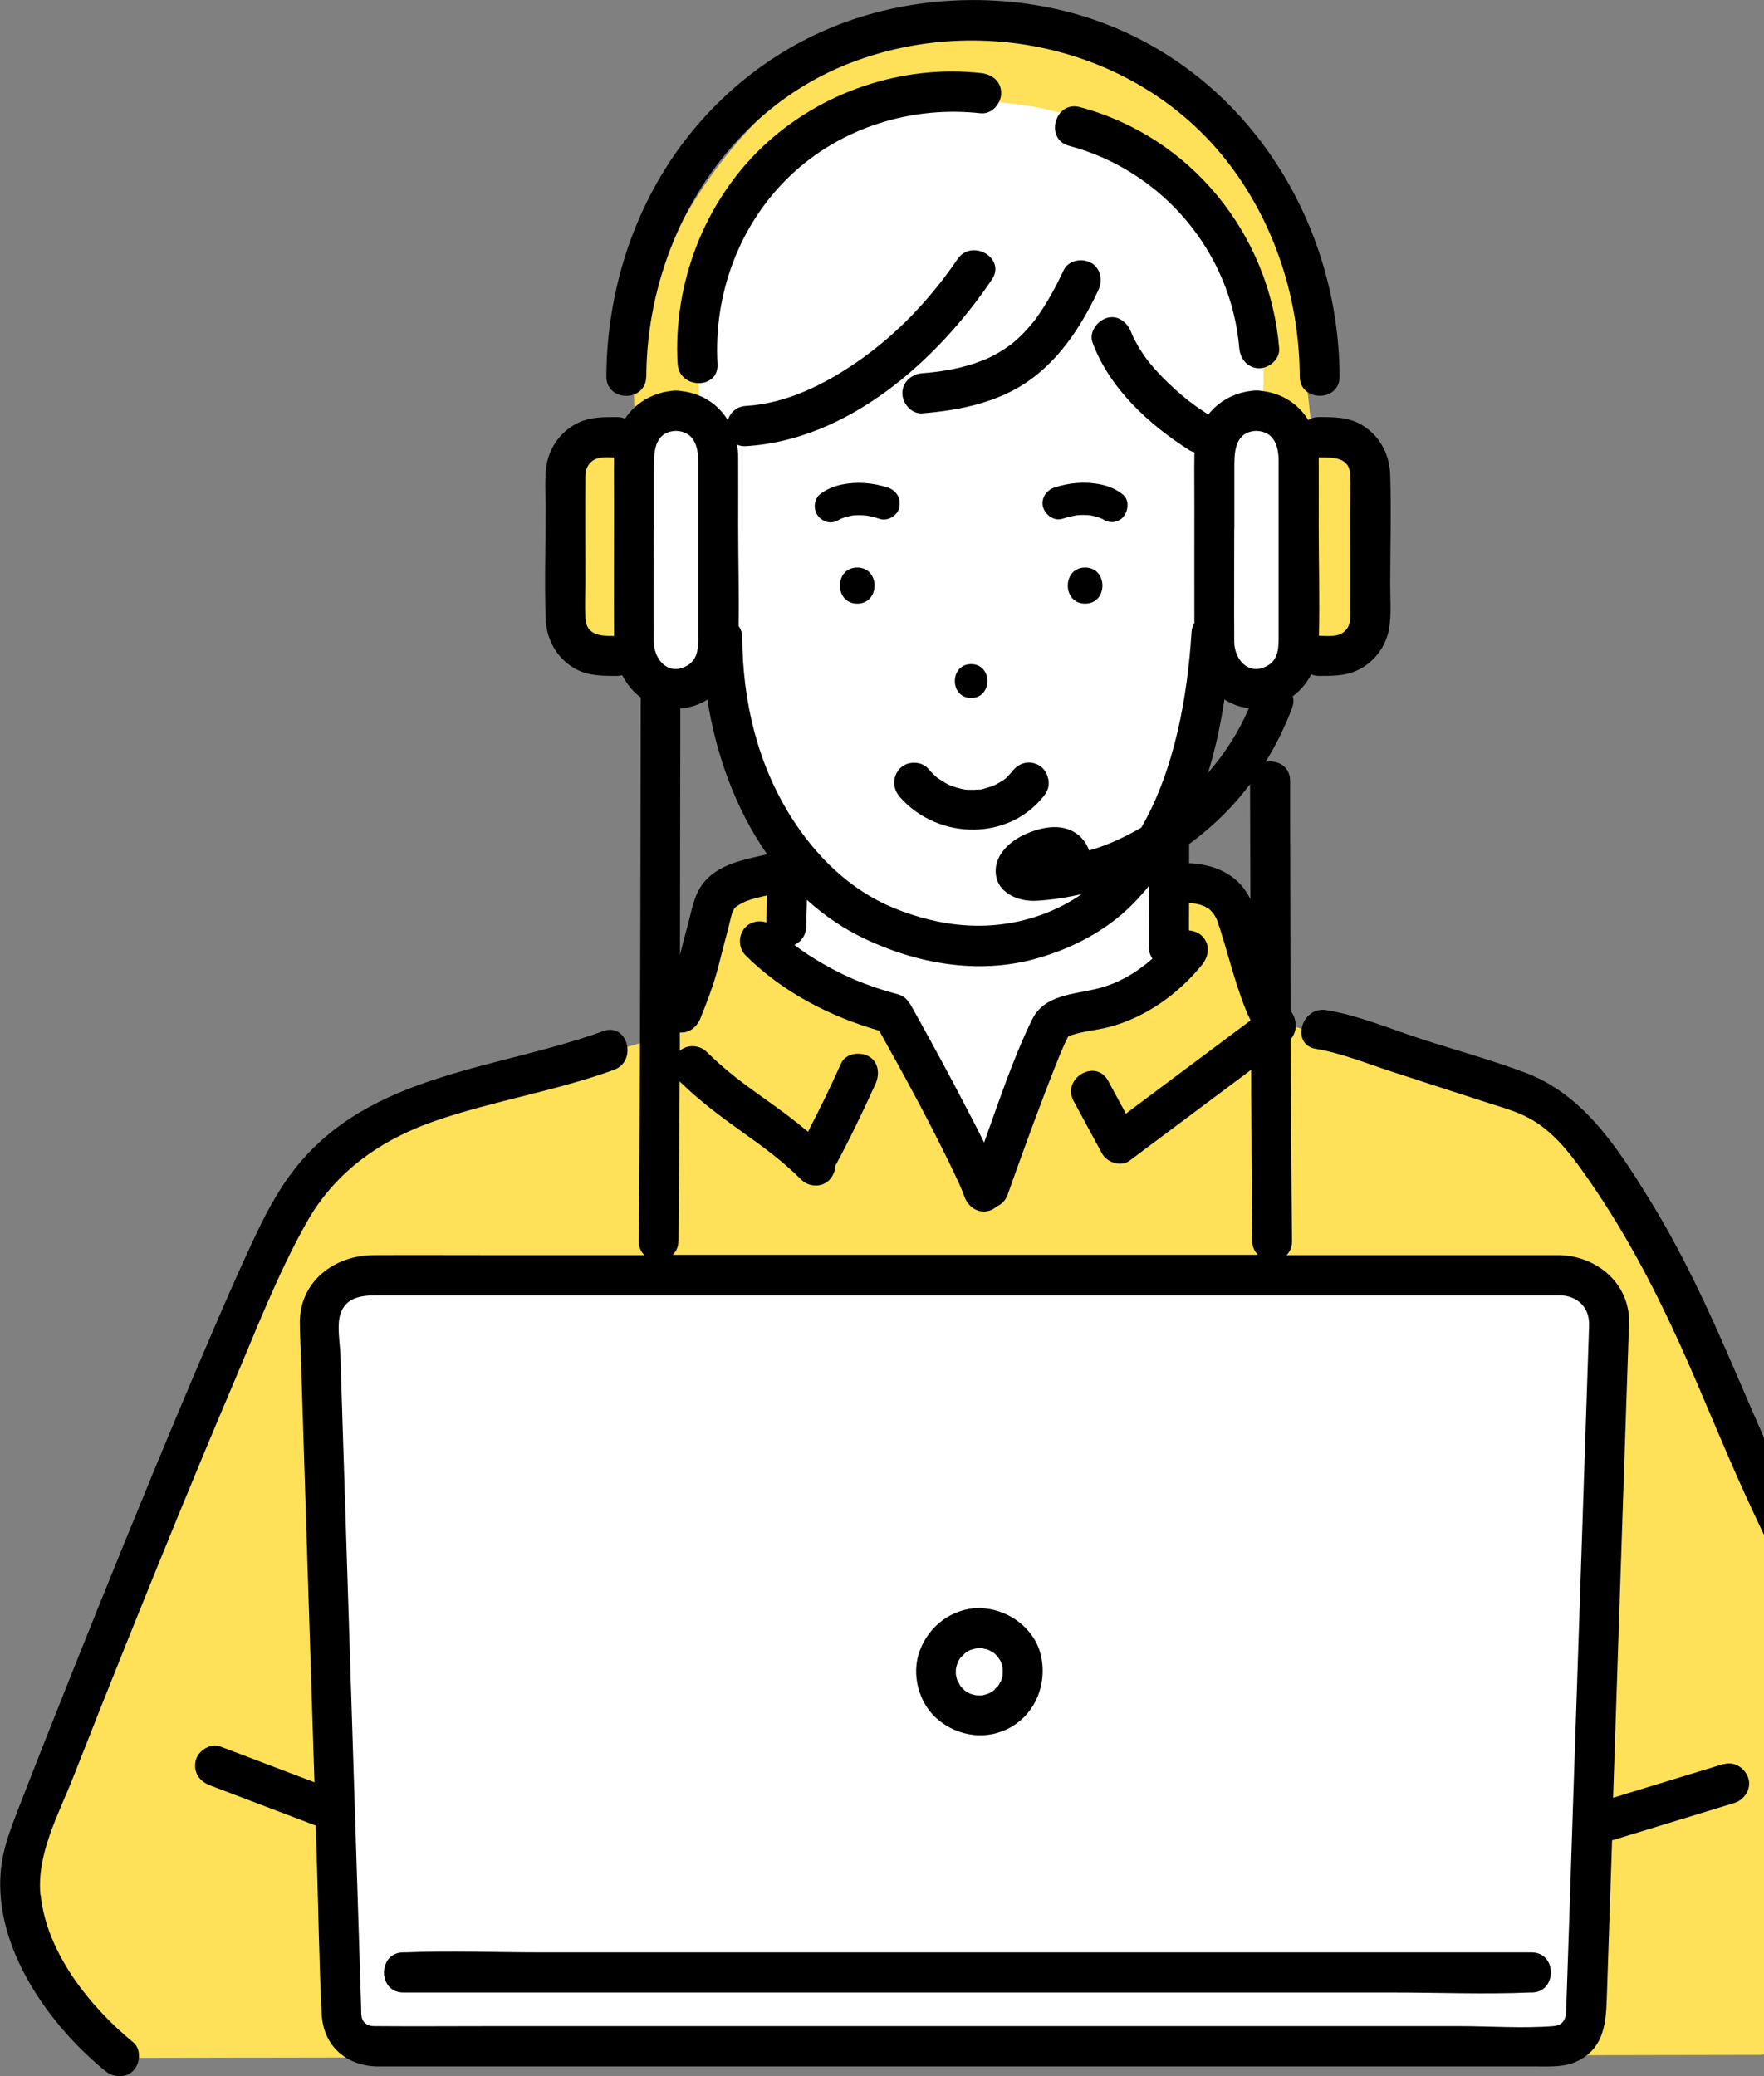
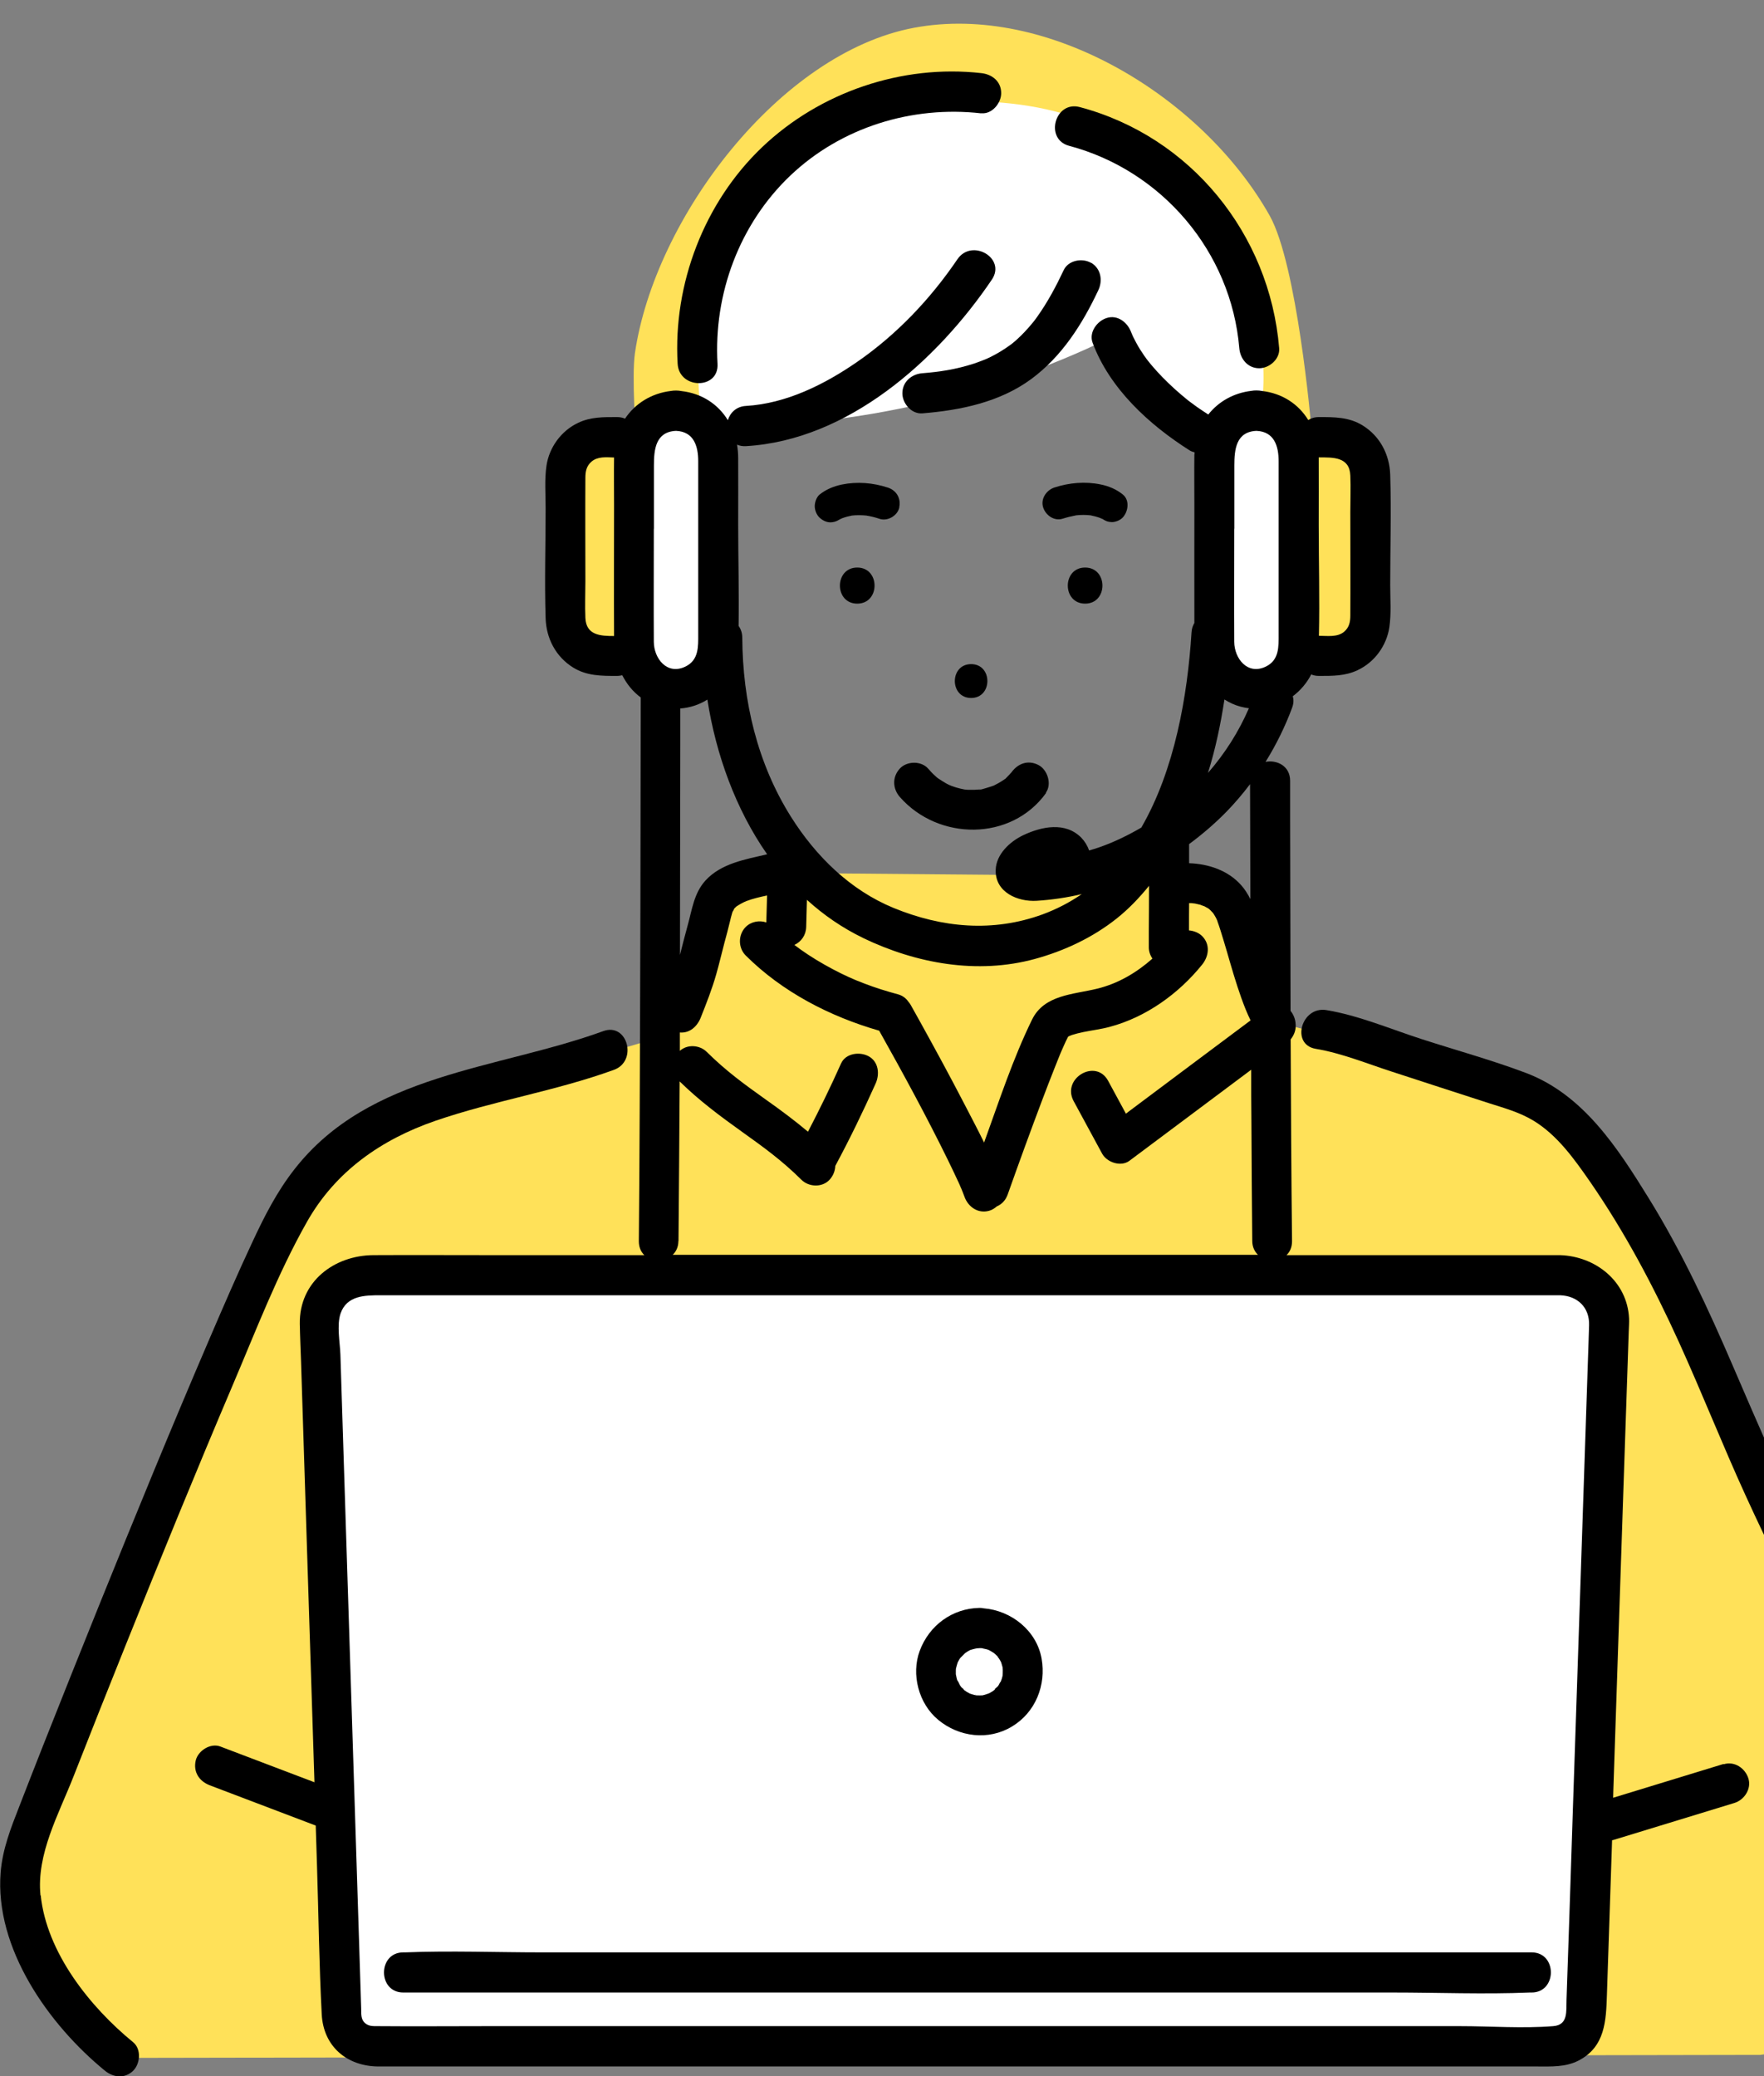
<svg xmlns="http://www.w3.org/2000/svg" width="113" height="133" viewBox="0 0 113 133" fill="none">
  <rect x="0" y="0" width="113" height="133" fill="#808080" stroke="none" />
  <path d="M83.988 27.239C83.988 27.239 83.097 16.947 81.334 13.813C77.037 6.179 67.114 0.17 58.541 1.781C49.969 3.392 41.944 13.936 40.673 22.623C40.457 24.085 40.741 28.014 40.741 28.014L37.384 29.374L37.147 41.025C37.147 41.025 41.038 42.949 44.193 42.595L45.213 41.243C45.065 37.042 45.679 32.888 45.531 28.694C45.477 27.192 45.24 25.322 45.625 23.867C46.024 22.379 46.274 21.352 47.098 20.054C48.983 17.083 50.982 14.004 54.008 12.229C56.663 10.673 59.858 10.299 62.925 10.509C66.931 10.788 70.964 12.1 73.964 14.785C77.355 17.824 79.125 22.345 79.874 26.852C80.624 31.359 80.469 35.968 80.651 40.536C80.699 41.691 79.935 42.636 81.003 43.071C81.834 43.411 87.015 41.467 87.015 41.467L87.67 28.979L83.975 27.246L83.988 27.239Z" fill="#FFE159" />
  <path d="M73.248 10.163L68.066 7.267C62.716 5.724 54.198 6.336 50.138 10.163C46.071 13.99 43.882 21.767 45.058 27.239C53.644 27.62 63.31 25.465 71.032 21.678C72.808 24.731 75.369 27.307 78.402 29.095C78.827 29.346 79.381 29.584 79.793 29.306C80.043 29.142 80.158 28.837 80.253 28.558C81.367 25.125 81.117 21.264 79.577 18.008C78.037 14.745 75.835 12.665 73.248 10.156V10.163Z" fill="white" />
  <path d="M105.943 80.31C103.984 76.245 100.579 69.862 92.541 68.257C90.818 67.918 81.698 65.436 81.698 65.436L78.24 57.061L73.565 56.123L51.975 55.933C51.975 55.933 49.32 56.3 47.023 56.687C45.389 56.959 43.754 66.001 43.754 66.001L33.938 68.917C33.938 68.917 25.562 70.807 21.86 73.845C18.658 76.476 17.341 80.867 15.625 84.654C11.254 94.307 7.363 103.26 3.736 113.218C2.013 117.95 0.068 121.621 3.013 125.692C6.134 130.009 8.336 131.817 8.336 131.817L112.759 131.627C112.759 131.627 117.373 131.056 119.082 129.139C121.784 126.121 121.669 125.57 122.723 122.382C123.318 120.587 122.014 116.461 121.19 114.761C115.63 103.239 111.503 91.839 105.943 80.317V80.31Z" fill="#FFE159" />
-   <path d="M64.317 14.914C59.507 15.39 55.076 18.007 51.752 21.529C49.037 24.404 45.456 28.34 45.044 32.283C43.95 42.82 49.989 53.723 49.989 53.723L49.915 60.929L57.393 65.069L63.56 76.353L67.485 65.722L75.524 61.113L74.524 53.907C74.524 53.907 77.841 47.299 78.328 39.55C78.686 33.84 80.428 24.894 77.091 20.264C74.254 16.328 69.12 14.432 64.31 14.908L64.317 14.914Z" fill="white" />
  <path d="M99.938 81.683H23.603C21.786 81.683 20.354 83.111 20.468 84.79L21.88 129.098C21.88 130.193 22.792 131.076 23.927 131.076H99.553C100.681 131.076 101.599 130.193 101.599 129.098L103.086 84.79C103.2 83.104 101.762 81.683 99.951 81.683H99.938Z" fill="white" />
  <path d="M43.315 26.314C41.829 26.314 40.613 27.538 40.613 29.034V41.406C40.613 42.901 41.829 44.125 43.315 44.125C44.801 44.125 46.017 42.901 46.017 41.406V29.034C46.017 27.538 44.801 26.314 43.315 26.314Z" fill="white" />
  <path d="M80.496 26.314C79.01 26.314 77.794 27.538 77.794 29.034V41.406C77.794 42.901 79.01 44.125 80.496 44.125C81.982 44.125 83.198 42.901 83.198 41.406V29.034C83.198 27.538 81.982 26.314 80.496 26.314Z" fill="white" />
  <path d="M54.914 38.666C56.393 38.666 56.393 36.355 54.914 36.355C53.434 36.355 53.434 38.666 54.914 38.666Z" fill="black" />
  <path d="M69.512 36.355C68.032 36.355 68.032 38.666 69.512 38.666C70.991 38.666 70.991 36.355 69.512 36.355Z" fill="black" />
  <path d="M62.209 44.709C63.594 44.709 63.601 42.541 62.209 42.541C60.818 42.541 60.818 44.709 62.209 44.709Z" fill="black" />
  <path d="M122.217 114.367C121.453 112.09 120.703 109.806 119.852 107.556C118.623 104.299 117.224 101.111 115.704 97.984C114.036 94.544 112.536 91.05 111.023 87.536C109.436 83.845 107.74 80.188 105.626 76.768C103.626 73.532 101.424 70.106 97.729 68.719C95.547 67.897 93.263 67.272 91.041 66.551C89.068 65.912 87.022 65.042 84.968 64.702C83.36 64.437 82.664 66.911 84.286 67.183C85.934 67.455 87.582 68.135 89.163 68.645C91.223 69.311 93.277 69.991 95.337 70.65C96.33 70.97 97.323 71.235 98.222 71.778C99.755 72.703 100.85 74.246 101.856 75.694C104.092 78.93 105.93 82.404 107.558 85.986C109.037 89.242 110.348 92.573 111.834 95.823C113.333 99.113 114.995 102.314 116.366 105.659C118.089 109.867 119.541 114.211 120.974 118.527C121.886 121.26 121.325 124.027 119.494 126.236C117.981 128.051 116.002 129.424 113.887 130.437C112.401 131.144 113.698 133.367 115.178 132.66C119.521 130.587 123.75 126.726 123.986 121.593C124.108 119.044 122.993 116.726 122.21 114.374L122.217 114.367Z" fill="black" />
  <path d="M110.402 112.994C108.044 113.715 105.693 114.435 103.336 115.156C103.336 114.999 103.349 114.836 103.349 114.68C103.552 108.691 103.748 102.695 103.95 96.706C104.079 92.906 104.207 89.106 104.335 85.306C104.342 85.021 104.369 84.735 104.356 84.45C104.241 82.07 102.207 80.473 99.938 80.398H82.414C82.624 80.194 82.766 79.902 82.766 79.508C82.718 75.198 82.698 70.888 82.678 66.578C82.908 66.293 83.036 65.946 82.995 65.586C82.982 65.293 82.867 64.994 82.671 64.75C82.658 60.705 82.651 56.66 82.644 52.615C82.644 51.745 82.644 50.882 82.644 50.012C82.644 49.06 81.793 48.659 81.07 48.802C81.746 47.714 82.32 46.552 82.772 45.335C82.874 45.056 82.88 44.812 82.813 44.601C83.299 44.234 83.711 43.758 83.995 43.2C84.137 43.262 84.299 43.296 84.488 43.296C85.346 43.296 86.17 43.309 86.968 42.928C88.055 42.419 88.825 41.358 89.001 40.175C89.129 39.292 89.055 38.36 89.055 37.47C89.055 35.118 89.129 32.759 89.055 30.407C89.014 29.115 88.4 27.939 87.292 27.253C86.42 26.709 85.461 26.716 84.482 26.716C84.211 26.716 83.988 26.79 83.806 26.906C83.184 25.893 82.151 25.193 80.834 25.043C80.726 25.023 80.618 25.009 80.496 25.009C80.374 25.009 80.26 25.016 80.158 25.037C79.023 25.172 78.057 25.723 77.402 26.552C77.159 26.396 76.916 26.233 76.679 26.07C76.537 25.968 76.395 25.866 76.254 25.757C76.233 25.744 76.145 25.676 76.118 25.655C76.091 25.628 76.058 25.608 76.051 25.601C75.504 25.159 74.977 24.683 74.484 24.18C74.247 23.942 74.024 23.691 73.801 23.432C73.734 23.358 73.673 23.276 73.612 23.201C73.606 23.188 73.572 23.154 73.545 23.12C73.518 23.079 73.464 23.011 73.45 22.997C73.403 22.929 73.356 22.868 73.308 22.8C73.119 22.528 72.937 22.243 72.781 21.95C72.707 21.814 72.639 21.678 72.572 21.543C72.545 21.488 72.518 21.413 72.491 21.352C72.477 21.325 72.471 21.298 72.457 21.27C72.221 20.645 71.586 20.142 70.883 20.373C70.275 20.57 69.742 21.284 69.992 21.957C71.086 24.894 73.606 27.198 76.186 28.837C76.287 28.904 76.402 28.945 76.524 28.973C76.524 29.034 76.517 29.088 76.51 29.149C76.497 30.216 76.51 31.291 76.51 32.358C76.51 34.873 76.504 37.388 76.51 39.904C76.409 40.073 76.341 40.27 76.328 40.508C76.071 44.574 75.254 49.305 73.112 53.01C72.248 53.513 71.343 53.955 70.397 54.281C70.194 54.356 69.978 54.41 69.769 54.478C69.66 54.172 69.492 53.893 69.269 53.662C68.249 52.622 66.722 52.942 65.546 53.499C64.695 53.907 63.81 54.716 63.783 55.729C63.743 57.163 65.202 57.775 66.411 57.7C67.384 57.639 68.35 57.496 69.296 57.272C68.539 57.795 67.708 58.23 66.79 58.57C63.601 59.733 60.352 59.434 57.237 58.156C54.461 57.014 52.259 54.845 50.671 52.323C48.51 48.89 47.571 44.886 47.55 40.848C47.55 40.542 47.456 40.291 47.314 40.094C47.348 37.939 47.287 35.777 47.287 33.622C47.287 32.195 47.294 30.767 47.287 29.34C47.287 29.047 47.26 28.755 47.213 28.483C47.375 28.551 47.564 28.592 47.787 28.578C54.326 28.191 60.021 23.113 63.54 17.906C64.466 16.532 62.257 15.248 61.331 16.607C59.602 19.156 57.42 21.454 54.88 23.201C52.786 24.642 50.354 25.852 47.787 26.002C47.165 26.036 46.774 26.437 46.625 26.913C46.004 25.9 44.97 25.2 43.653 25.05C43.544 25.03 43.436 25.016 43.315 25.016C43.193 25.016 43.078 25.023 42.977 25.043C41.721 25.193 40.68 25.852 40.038 26.818C39.89 26.75 39.714 26.716 39.518 26.716C38.66 26.716 37.836 26.702 37.039 27.083C35.952 27.593 35.181 28.653 35.006 29.836C34.877 30.72 34.952 31.651 34.952 32.541C34.952 34.893 34.877 37.252 34.952 39.604C34.992 40.896 35.607 42.072 36.715 42.759C37.586 43.302 38.546 43.296 39.525 43.296C39.647 43.296 39.755 43.275 39.863 43.255C40.147 43.812 40.538 44.302 41.045 44.676C41.038 53.553 41.018 62.431 40.977 71.316C40.964 74.049 40.95 76.775 40.923 79.508C40.923 79.895 41.059 80.188 41.275 80.398H31.338C28.865 80.398 26.4 80.385 23.927 80.398C21.407 80.412 19.165 82.091 19.205 84.796C19.219 85.612 19.259 86.435 19.286 87.251C19.442 92.077 19.597 96.91 19.746 101.737C19.881 105.877 20.009 110.017 20.144 114.163C18.131 113.402 16.125 112.64 14.112 111.872C13.483 111.634 12.686 112.137 12.538 112.77C12.369 113.504 12.761 114.095 13.43 114.354C15.693 115.217 17.962 116.073 20.225 116.937C20.252 117.786 20.279 118.629 20.306 119.479C20.408 122.661 20.442 125.849 20.61 129.03C20.718 131.103 22.245 132.361 24.245 132.368C25.116 132.368 25.988 132.368 26.866 132.368H98.465C99.37 132.368 100.269 132.422 101.113 131.994C102.829 131.117 102.883 129.431 102.937 127.786C103.045 124.482 103.16 121.179 103.268 117.875C103.302 117.868 103.336 117.868 103.369 117.854C105.95 117.066 108.524 116.277 111.104 115.489C111.746 115.292 112.212 114.578 111.996 113.905C111.786 113.259 111.111 112.797 110.422 113.008L110.402 112.994ZM84.488 29.299C85.4 29.299 86.454 29.258 86.501 30.461C86.535 31.236 86.501 32.018 86.501 32.793C86.501 35.002 86.515 37.218 86.501 39.428C86.501 39.829 86.434 40.182 86.11 40.461C85.671 40.835 85.029 40.726 84.488 40.726C84.542 38.36 84.475 35.988 84.475 33.622C84.475 32.195 84.482 30.767 84.475 29.34C84.475 29.326 84.475 29.306 84.475 29.292C84.475 29.292 84.482 29.292 84.488 29.292V29.299ZM80.104 57.605C79.942 57.286 79.753 56.973 79.51 56.701C78.665 55.749 77.409 55.335 76.173 55.294C76.173 54.886 76.173 54.478 76.173 54.07C77.024 53.438 77.834 52.745 78.571 51.99C79.111 51.433 79.611 50.848 80.077 50.229C80.077 52.69 80.097 55.144 80.097 57.605H80.104ZM77.963 58.985C77.963 58.985 77.929 58.91 77.909 58.863C77.922 58.876 77.942 58.937 77.963 58.985ZM78.436 44.805C78.746 45.002 79.091 45.165 79.476 45.267C79.651 45.315 79.827 45.342 80.003 45.369C79.354 46.871 78.463 48.272 77.382 49.509C77.861 47.979 78.192 46.402 78.436 44.805V44.805ZM79.071 33.874V29.822C79.071 28.803 79.172 27.654 80.489 27.599C81.638 27.647 81.908 28.592 81.908 29.544V40.604C81.908 41.413 81.955 42.276 81.09 42.697C79.915 43.268 79.071 42.181 79.064 41.114C79.05 38.7 79.064 36.287 79.064 33.874H79.071ZM55.292 60.086C58.703 61.725 62.608 62.431 66.296 61.425C68.181 60.909 69.992 60.059 71.525 58.842C72.288 58.237 72.977 57.517 73.606 56.742C73.606 57.707 73.599 58.679 73.592 59.644C73.592 59.991 73.592 60.338 73.592 60.684C73.592 60.943 73.68 61.194 73.822 61.405C72.808 62.302 71.626 63.003 70.289 63.329C68.749 63.709 66.891 63.709 66.107 65.321C64.878 67.836 63.993 70.555 63.04 73.186C62.635 72.356 62.203 71.541 61.784 70.732C60.872 68.971 59.926 67.231 58.967 65.497C58.764 65.124 58.555 64.756 58.345 64.382C58.291 64.294 58.237 64.213 58.176 64.145C58.021 63.927 57.798 63.764 57.514 63.689C56.785 63.492 56.062 63.268 55.359 62.996C54.67 62.737 54.069 62.465 53.326 62.071C52.624 61.697 51.941 61.289 51.293 60.827C51.158 60.732 51.023 60.63 50.888 60.528C51.327 60.324 51.631 59.903 51.644 59.373C51.658 58.795 51.678 58.217 51.691 57.639C52.759 58.611 53.961 59.441 55.299 60.086H55.292ZM68.37 66.429C68.37 66.429 68.357 66.449 68.343 66.442C68.343 66.442 68.357 66.442 68.37 66.429ZM49.145 54.723C49.145 54.723 49.138 54.723 49.131 54.723C47.753 55.049 46.186 55.301 45.179 56.415C44.45 57.231 44.335 58.264 44.051 59.277C43.876 59.903 43.72 60.535 43.558 61.167C43.565 56.681 43.572 52.201 43.578 47.714C43.578 46.939 43.578 46.157 43.578 45.383C44.207 45.335 44.801 45.138 45.314 44.812C45.862 48.319 47.118 51.82 49.138 54.716L49.145 54.723ZM41.889 33.874V29.822C41.889 28.803 41.991 27.654 43.308 27.599C44.456 27.647 44.727 28.592 44.727 29.544V40.604C44.727 41.413 44.774 42.276 43.909 42.697C42.734 43.268 41.889 42.181 41.883 41.114C41.869 38.7 41.883 36.287 41.883 33.874H41.889ZM37.499 39.57C37.465 38.795 37.499 38.014 37.499 37.239C37.499 35.029 37.485 32.813 37.499 30.604C37.499 30.203 37.566 29.849 37.89 29.571C38.282 29.231 38.836 29.285 39.336 29.306C39.322 30.325 39.336 31.352 39.336 32.371C39.336 35.159 39.322 37.953 39.336 40.74C38.471 40.74 37.546 40.699 37.499 39.577V39.57ZM43.464 79.508C43.497 76.095 43.517 72.683 43.538 69.27C44.767 70.48 46.145 71.507 47.544 72.506C48.935 73.499 50.097 74.341 51.333 75.565C51.806 76.041 52.671 76.082 53.144 75.565C53.373 75.314 53.495 75.001 53.509 74.681C54.434 72.961 55.285 71.201 56.089 69.413C56.366 68.801 56.285 67.999 55.63 67.652C55.069 67.353 54.177 67.462 53.88 68.115C53.218 69.597 52.509 71.051 51.759 72.492C50.894 71.765 49.989 71.092 49.064 70.439C47.672 69.447 46.51 68.604 45.274 67.38C44.821 66.932 44.031 66.877 43.551 67.312C43.551 66.918 43.551 66.531 43.551 66.136C44.166 66.191 44.652 65.769 44.882 65.198C45.247 64.281 45.612 63.356 45.882 62.404C46.071 61.745 46.226 61.072 46.402 60.406C46.524 59.957 46.645 59.508 46.753 59.053C46.801 58.856 46.848 58.652 46.909 58.455C46.915 58.428 46.929 58.407 46.936 58.387C46.922 58.4 46.922 58.407 46.909 58.434C46.922 58.414 46.936 58.394 46.942 58.373C46.956 58.346 46.969 58.332 46.976 58.319C46.996 58.278 47.017 58.237 47.037 58.203C47.037 58.203 47.037 58.203 47.037 58.19C47.044 58.19 47.05 58.183 47.064 58.169C47.105 58.129 47.138 58.094 47.179 58.06C47.388 57.925 47.605 57.802 47.807 57.721C48.239 57.557 48.685 57.456 49.138 57.36C49.124 57.836 49.111 58.319 49.097 58.795C49.097 58.89 49.097 58.992 49.091 59.087C48.645 58.937 48.118 59.026 47.767 59.379C47.28 59.869 47.273 60.705 47.767 61.201C50.111 63.54 53.157 65.11 56.319 66.021C57.859 68.767 59.365 71.534 60.75 74.362C60.973 74.824 61.196 75.286 61.412 75.755C61.459 75.857 61.507 75.959 61.547 76.068C61.561 76.095 61.574 76.129 61.588 76.156C61.655 76.326 61.723 76.49 61.784 76.659C62.02 77.312 62.655 77.754 63.358 77.557C63.54 77.509 63.702 77.407 63.851 77.278C64.155 77.149 64.418 76.897 64.553 76.51C65.269 74.491 65.999 72.486 66.756 70.48C67.019 69.787 67.283 69.093 67.56 68.4C67.674 68.115 67.782 67.836 67.897 67.557C67.924 67.496 67.938 67.462 67.945 67.442C67.945 67.435 67.951 67.421 67.972 67.38C68.032 67.238 68.093 67.102 68.154 66.966C68.228 66.796 68.309 66.626 68.397 66.456C68.404 66.436 68.418 66.415 68.431 66.395C68.505 66.361 68.62 66.313 68.634 66.306C68.884 66.225 69.133 66.164 69.397 66.109C69.958 65.994 70.532 65.926 71.086 65.776C73.416 65.157 75.51 63.648 77.01 61.786C77.442 61.249 77.537 60.494 77.01 59.964C76.801 59.753 76.483 59.624 76.166 59.597C76.166 59.012 76.166 58.434 76.173 57.85C76.22 57.85 76.274 57.85 76.321 57.85C76.355 57.85 76.51 57.877 76.551 57.877C76.659 57.897 76.774 57.925 76.882 57.952C76.922 57.965 77.132 58.054 77.145 58.047C77.22 58.088 77.294 58.135 77.368 58.169C77.415 58.203 77.436 58.217 77.449 58.224C77.49 58.258 77.524 58.292 77.557 58.326C77.578 58.346 77.672 58.455 77.706 58.482C77.76 58.564 77.814 58.645 77.861 58.733C77.902 58.808 77.942 58.883 77.976 58.965C77.976 58.965 77.976 58.965 77.976 58.971C77.983 58.999 77.996 59.033 77.996 59.039C78.064 59.223 78.125 59.413 78.186 59.604C78.328 60.045 78.456 60.494 78.591 60.943C78.881 61.942 79.165 62.941 79.516 63.92C79.692 64.41 79.881 64.899 80.111 65.361C77.51 67.306 74.903 69.25 72.302 71.201L72.126 71.337C71.748 70.637 71.363 69.93 70.984 69.229C70.194 67.775 67.992 69.073 68.775 70.528L70.599 73.893C70.903 74.457 71.802 74.763 72.349 74.355C74.95 72.411 77.551 70.467 80.151 68.522C80.151 69.658 80.151 70.793 80.165 71.921C80.178 74.443 80.192 76.965 80.219 79.487C80.219 79.875 80.368 80.167 80.584 80.378H43.092C43.308 80.174 43.457 79.875 43.457 79.487L43.464 79.508ZM101.052 107.114C100.87 112.525 100.687 117.929 100.512 123.34C100.458 124.924 100.404 126.515 100.35 128.099C100.323 128.819 100.471 129.71 99.499 129.785C97.533 129.941 95.486 129.785 93.52 129.785H31.263C28.906 129.785 26.541 129.805 24.177 129.785C23.887 129.785 23.616 129.798 23.373 129.581C23.11 129.343 23.144 128.996 23.137 128.67C23.096 127.378 23.056 126.087 23.015 124.795C22.853 119.635 22.684 114.469 22.522 109.31C22.34 103.661 22.164 98.005 21.982 92.356L21.806 86.768C21.779 86.007 21.563 84.885 21.813 84.144C22.211 82.975 23.387 82.968 24.387 82.968H99.938C101.066 83.009 101.829 83.756 101.795 84.885C101.782 85.231 101.775 85.578 101.762 85.932C101.708 87.55 101.653 89.168 101.599 90.785C101.417 96.231 101.235 101.669 101.052 107.114V107.114Z" fill="black" />
  <path d="M66.999 50.773C67.391 50.229 67.107 49.318 66.54 49.013C65.877 48.659 65.216 48.89 64.797 49.468C64.797 49.468 64.797 49.468 64.783 49.482C64.736 49.529 64.689 49.584 64.641 49.638C64.621 49.658 64.493 49.794 64.405 49.883C64.391 49.889 64.371 49.903 64.331 49.93C64.27 49.971 64.216 50.012 64.155 50.046C64.033 50.121 63.912 50.195 63.783 50.257C63.75 50.27 63.696 50.304 63.642 50.331C63.621 50.331 63.608 50.331 63.574 50.352C63.419 50.399 63.27 50.454 63.115 50.495C63.027 50.515 62.757 50.617 62.682 50.583C62.858 50.562 62.898 50.556 62.804 50.562C62.757 50.562 62.716 50.569 62.669 50.576C62.594 50.576 62.52 50.583 62.446 50.59C62.297 50.59 62.142 50.59 61.993 50.59C61.919 50.59 61.845 50.576 61.77 50.569C61.757 50.569 61.757 50.569 61.743 50.562C61.588 50.529 61.439 50.501 61.291 50.454C61.203 50.426 61.108 50.399 61.02 50.365C61.014 50.365 60.987 50.352 60.96 50.345C60.926 50.331 60.818 50.284 60.797 50.277C60.71 50.236 60.622 50.189 60.541 50.141C60.399 50.059 60.257 49.964 60.122 49.876C60.108 49.869 60.102 49.862 60.095 49.862C60.027 49.808 59.96 49.754 59.899 49.692C59.737 49.55 59.595 49.393 59.453 49.23C59.007 48.727 58.095 48.741 57.643 49.23C57.15 49.767 57.17 50.508 57.643 51.052C60.115 53.866 64.776 53.9 67.012 50.794L66.999 50.773Z" fill="black" />
-   <path d="M41.403 24.112C41.444 15.533 46.368 7.138 54.508 4.018C63.033 0.748 73.194 3.181 78.787 10.571C81.719 14.445 83.239 19.258 83.259 24.112C83.266 25.764 85.826 25.771 85.812 24.112C85.765 14.337 80.104 5.16 70.937 1.577C66.114 -0.306 60.521 -0.483 55.555 0.959C50.861 2.318 46.753 5.2 43.794 9.102C40.545 13.392 38.87 18.742 38.843 24.112C38.836 25.771 41.39 25.771 41.396 24.112H41.403Z" fill="black" />
  <path d="M62.858 7.253C63.547 7.328 64.135 6.607 64.135 5.968C64.135 5.207 63.547 4.758 62.858 4.684C57.785 4.113 52.529 5.894 48.82 9.429C45.112 12.963 43.112 18.184 43.409 23.303C43.504 24.948 46.064 24.962 45.963 23.303C45.706 18.823 47.368 14.35 50.624 11.25C53.88 8.151 58.426 6.757 62.851 7.26L62.858 7.253Z" fill="black" />
  <path d="M69.89 16.838C69.329 16.512 68.438 16.668 68.141 17.301C67.654 18.334 67.114 19.347 66.452 20.278C66.398 20.353 66.344 20.428 66.29 20.502C66.263 20.536 66.175 20.652 66.154 20.672C65.986 20.876 65.81 21.08 65.628 21.27C65.472 21.434 65.317 21.59 65.148 21.74C65.067 21.814 64.986 21.889 64.898 21.957C64.857 21.991 64.817 22.025 64.77 22.059C64.398 22.331 64.006 22.582 63.594 22.793C63.493 22.848 63.392 22.895 63.29 22.943C63.229 22.97 63.169 22.997 63.108 23.024C62.871 23.119 62.628 23.208 62.392 23.29C61.237 23.663 60.19 23.82 59.082 23.908C58.393 23.962 57.805 24.459 57.805 25.193C57.805 25.846 58.393 26.532 59.082 26.478C61.527 26.28 64.047 25.764 66.067 24.275C68.026 22.827 69.329 20.774 70.356 18.592C70.653 17.967 70.525 17.205 69.897 16.831L69.89 16.838Z" fill="black" />
  <path d="M79.388 22.304C79.449 22.997 79.935 23.589 80.665 23.589C81.313 23.589 82.002 22.997 81.942 22.304C81.334 14.976 76.26 8.742 69.167 6.859C67.573 6.438 66.897 8.919 68.485 9.34C74.423 10.917 78.868 16.118 79.388 22.304Z" fill="black" />
  <path d="M2.594 121.41C2.324 118.772 3.763 116.203 4.702 113.81C5.803 111.002 6.917 108.202 8.039 105.408C10.275 99.84 12.545 94.279 14.895 88.753C16.388 85.252 17.78 81.595 19.658 78.277C21.489 75.028 24.427 72.989 27.893 71.792C31.648 70.501 35.587 69.889 39.329 68.529C40.863 67.972 40.201 65.484 38.647 66.048C31.851 68.522 23.671 68.733 18.861 74.899C17.739 76.333 16.942 77.897 16.179 79.535C15.213 81.595 14.308 83.688 13.409 85.782C10.964 91.472 8.62 97.203 6.303 102.94C5.114 105.89 3.932 108.847 2.763 111.804C2.25 113.11 1.736 114.415 1.229 115.727C0.689 117.113 0.162 118.439 0.041 119.941C-0.345 124.802 3.121 129.696 6.722 132.64C7.262 133.082 7.998 133.163 8.532 132.64C8.985 132.191 9.066 131.26 8.532 130.818C5.762 128.554 2.986 125.074 2.608 121.403L2.594 121.41Z" fill="black" />
-   <path d="M62.635 105.578C62.594 105.578 62.561 105.578 62.527 105.578C62.527 105.578 62.513 105.578 62.507 105.578C62.581 105.578 62.621 105.578 62.635 105.571V105.578Z" fill="black" />
  <path d="M61.777 108.208C61.818 108.243 61.846 108.27 61.873 108.305C61.832 108.243 61.798 108.215 61.777 108.208Z" fill="black" />
  <path d="M62.594 108.589C62.344 108.521 62.48 108.575 62.594 108.589V108.589Z" fill="black" />
-   <path d="M64.156 107.644C64.156 107.644 64.156 107.637 64.156 107.63C64.122 107.672 64.101 107.713 64.094 107.734C64.108 107.699 64.128 107.672 64.149 107.644H64.156Z" fill="black" />
  <path d="M60.102 110.166C61.432 111.267 63.317 111.505 64.824 110.594C66.33 109.69 67.026 107.95 66.722 106.237C66.404 104.442 64.776 103.164 63.02 103.022C62.932 103.001 62.844 102.994 62.75 102.994C61.007 103.022 59.528 104.109 58.92 105.734C58.352 107.25 58.852 109.133 60.095 110.159L60.102 110.166ZM61.547 107.991C61.547 107.991 61.547 107.998 61.554 108.004C61.554 108.004 61.554 107.998 61.547 107.991ZM61.547 106.176C61.547 106.176 61.561 106.162 61.561 106.155C61.649 106.067 61.73 105.985 61.818 105.897C61.865 105.863 61.919 105.829 61.966 105.795C62.027 105.761 62.088 105.727 62.149 105.693C62.263 105.659 62.378 105.625 62.5 105.598C62.48 105.598 62.466 105.598 62.439 105.598C62.459 105.598 62.493 105.598 62.52 105.598C62.534 105.598 62.547 105.591 62.561 105.584C62.621 105.571 62.642 105.584 62.628 105.584C62.669 105.584 62.716 105.571 62.75 105.571C62.804 105.571 62.865 105.571 62.919 105.578C63.013 105.612 63.142 105.625 63.23 105.652C63.27 105.666 63.31 105.686 63.358 105.7C63.466 105.761 63.574 105.822 63.675 105.89C63.709 105.924 63.75 105.958 63.783 105.985C63.817 106.019 63.851 106.053 63.885 106.087C63.885 106.087 63.892 106.101 63.898 106.108C63.892 106.087 63.885 106.081 63.871 106.053C63.892 106.094 63.919 106.128 63.939 106.162C63.986 106.23 64.033 106.291 64.067 106.359C64.094 106.4 64.114 106.448 64.135 106.488C64.168 106.597 64.202 106.706 64.229 106.822C64.229 106.801 64.229 106.794 64.229 106.774C64.229 106.794 64.229 106.822 64.229 106.849C64.229 106.849 64.229 106.849 64.229 106.856C64.236 106.896 64.236 106.924 64.236 106.944C64.236 106.951 64.236 106.964 64.236 106.971C64.236 107.087 64.236 107.195 64.229 107.311C64.216 107.372 64.202 107.44 64.182 107.501C64.168 107.549 64.155 107.597 64.135 107.637C64.141 107.631 64.148 107.617 64.155 107.61C64.148 107.617 64.141 107.637 64.128 107.651C64.121 107.671 64.114 107.692 64.108 107.712C64.081 107.787 64.067 107.78 64.074 107.739C64.04 107.807 64.013 107.875 63.979 107.93C63.959 107.957 63.939 107.991 63.919 108.018C63.858 108.079 63.75 108.161 63.675 108.242C63.736 108.188 63.783 108.202 63.696 108.256C63.675 108.27 63.648 108.283 63.628 108.304C63.642 108.283 63.655 108.263 63.669 108.249C63.648 108.27 63.642 108.283 63.628 108.304C63.587 108.331 63.554 108.358 63.513 108.378C63.473 108.405 63.432 108.426 63.385 108.453C63.378 108.453 63.365 108.46 63.358 108.467C63.263 108.494 63.162 108.541 63.074 108.562C63.027 108.575 62.98 108.582 62.939 108.596C62.939 108.596 62.939 108.596 62.932 108.596C62.817 108.603 62.703 108.603 62.581 108.596C62.581 108.596 62.574 108.596 62.567 108.596C62.581 108.596 62.594 108.603 62.615 108.609C62.567 108.596 62.513 108.589 62.466 108.582C62.351 108.555 62.243 108.521 62.135 108.487C62.074 108.453 62.014 108.419 61.953 108.385C61.912 108.365 61.878 108.338 61.845 108.31C61.845 108.317 61.851 108.324 61.858 108.331C61.858 108.324 61.845 108.317 61.838 108.31C61.824 108.304 61.811 108.29 61.797 108.283C61.716 108.236 61.716 108.202 61.743 108.215C61.689 108.168 61.628 108.12 61.588 108.079C61.568 108.059 61.514 107.984 61.507 107.97C61.446 107.868 61.399 107.719 61.325 107.637C61.311 107.59 61.291 107.549 61.284 107.501C61.27 107.454 61.243 107.291 61.23 107.243C61.23 107.175 61.23 107.114 61.23 107.046C61.23 106.992 61.23 106.937 61.237 106.883C61.27 106.754 61.304 106.624 61.345 106.495C61.379 106.434 61.412 106.366 61.446 106.305C61.473 106.264 61.5 106.223 61.527 106.183L61.547 106.176Z" fill="black" />
  <path d="M63.953 106.17C63.946 106.156 63.925 106.135 63.912 106.115C63.974 106.239 63.987 106.232 63.953 106.17Z" fill="black" />
  <path d="M64.256 106.937C64.256 106.937 64.256 106.876 64.249 106.842C64.249 106.835 64.249 106.828 64.249 106.822C64.236 106.951 64.256 106.985 64.263 106.937H64.256Z" fill="black" />
  <path d="M98.121 125.06H34.736C31.817 125.06 28.872 124.945 25.954 125.06C25.913 125.06 25.873 125.06 25.832 125.06C24.191 125.06 24.184 127.63 25.832 127.63H89.21C92.129 127.63 95.074 127.752 97.992 127.63C98.033 127.63 98.073 127.63 98.114 127.63C99.755 127.63 99.762 125.06 98.114 125.06H98.121Z" fill="black" />
  <path d="M46.97 58.312C46.97 58.312 46.949 58.346 46.936 58.367C46.936 58.367 46.936 58.374 46.936 58.381C46.977 58.319 46.991 58.298 46.977 58.312H46.97Z" fill="black" />
  <path d="M57.602 32.507C57.731 31.936 57.433 31.42 56.886 31.236C55.927 30.923 54.914 30.835 53.921 31.039C53.401 31.148 52.907 31.352 52.495 31.685C52.306 31.841 52.191 32.181 52.191 32.419C52.191 32.67 52.306 32.976 52.495 33.153C52.691 33.337 52.948 33.466 53.218 33.459C53.509 33.445 53.718 33.337 53.948 33.153C53.914 33.18 53.887 33.201 53.86 33.221C53.853 33.221 53.846 33.221 53.84 33.228C53.84 33.228 53.853 33.228 53.86 33.228C53.806 33.276 53.772 33.303 53.752 33.316C53.779 33.296 53.819 33.269 53.86 33.242C53.887 33.221 53.921 33.214 53.954 33.194C54.157 33.119 54.36 33.065 54.576 33.024C54.88 32.99 55.191 32.997 55.495 33.024C55.785 33.072 56.069 33.139 56.346 33.235C56.859 33.405 57.487 33.038 57.609 32.514L57.602 32.507Z" fill="black" />
  <path d="M71.207 33.445C71.457 33.445 71.761 33.33 71.93 33.139C72.275 32.766 72.376 32.038 71.93 31.678C71.518 31.345 71.025 31.134 70.505 31.032C69.519 30.828 68.499 30.917 67.539 31.229C67.033 31.399 66.648 31.95 66.823 32.501C66.985 33.01 67.539 33.405 68.087 33.221C68.363 33.133 68.647 33.065 68.938 33.01C69.242 32.976 69.552 32.976 69.856 33.01C70.066 33.051 70.275 33.105 70.478 33.18C70.512 33.194 70.539 33.208 70.572 33.228C70.593 33.242 70.613 33.255 70.64 33.269C70.62 33.255 70.599 33.235 70.572 33.214C70.572 33.214 70.579 33.214 70.586 33.214C70.768 33.35 70.964 33.439 71.207 33.439V33.445ZM70.566 33.214C70.566 33.214 70.512 33.173 70.478 33.146C70.512 33.173 70.545 33.194 70.579 33.221C70.579 33.221 70.566 33.221 70.566 33.214V33.214Z" fill="black" />
</svg>